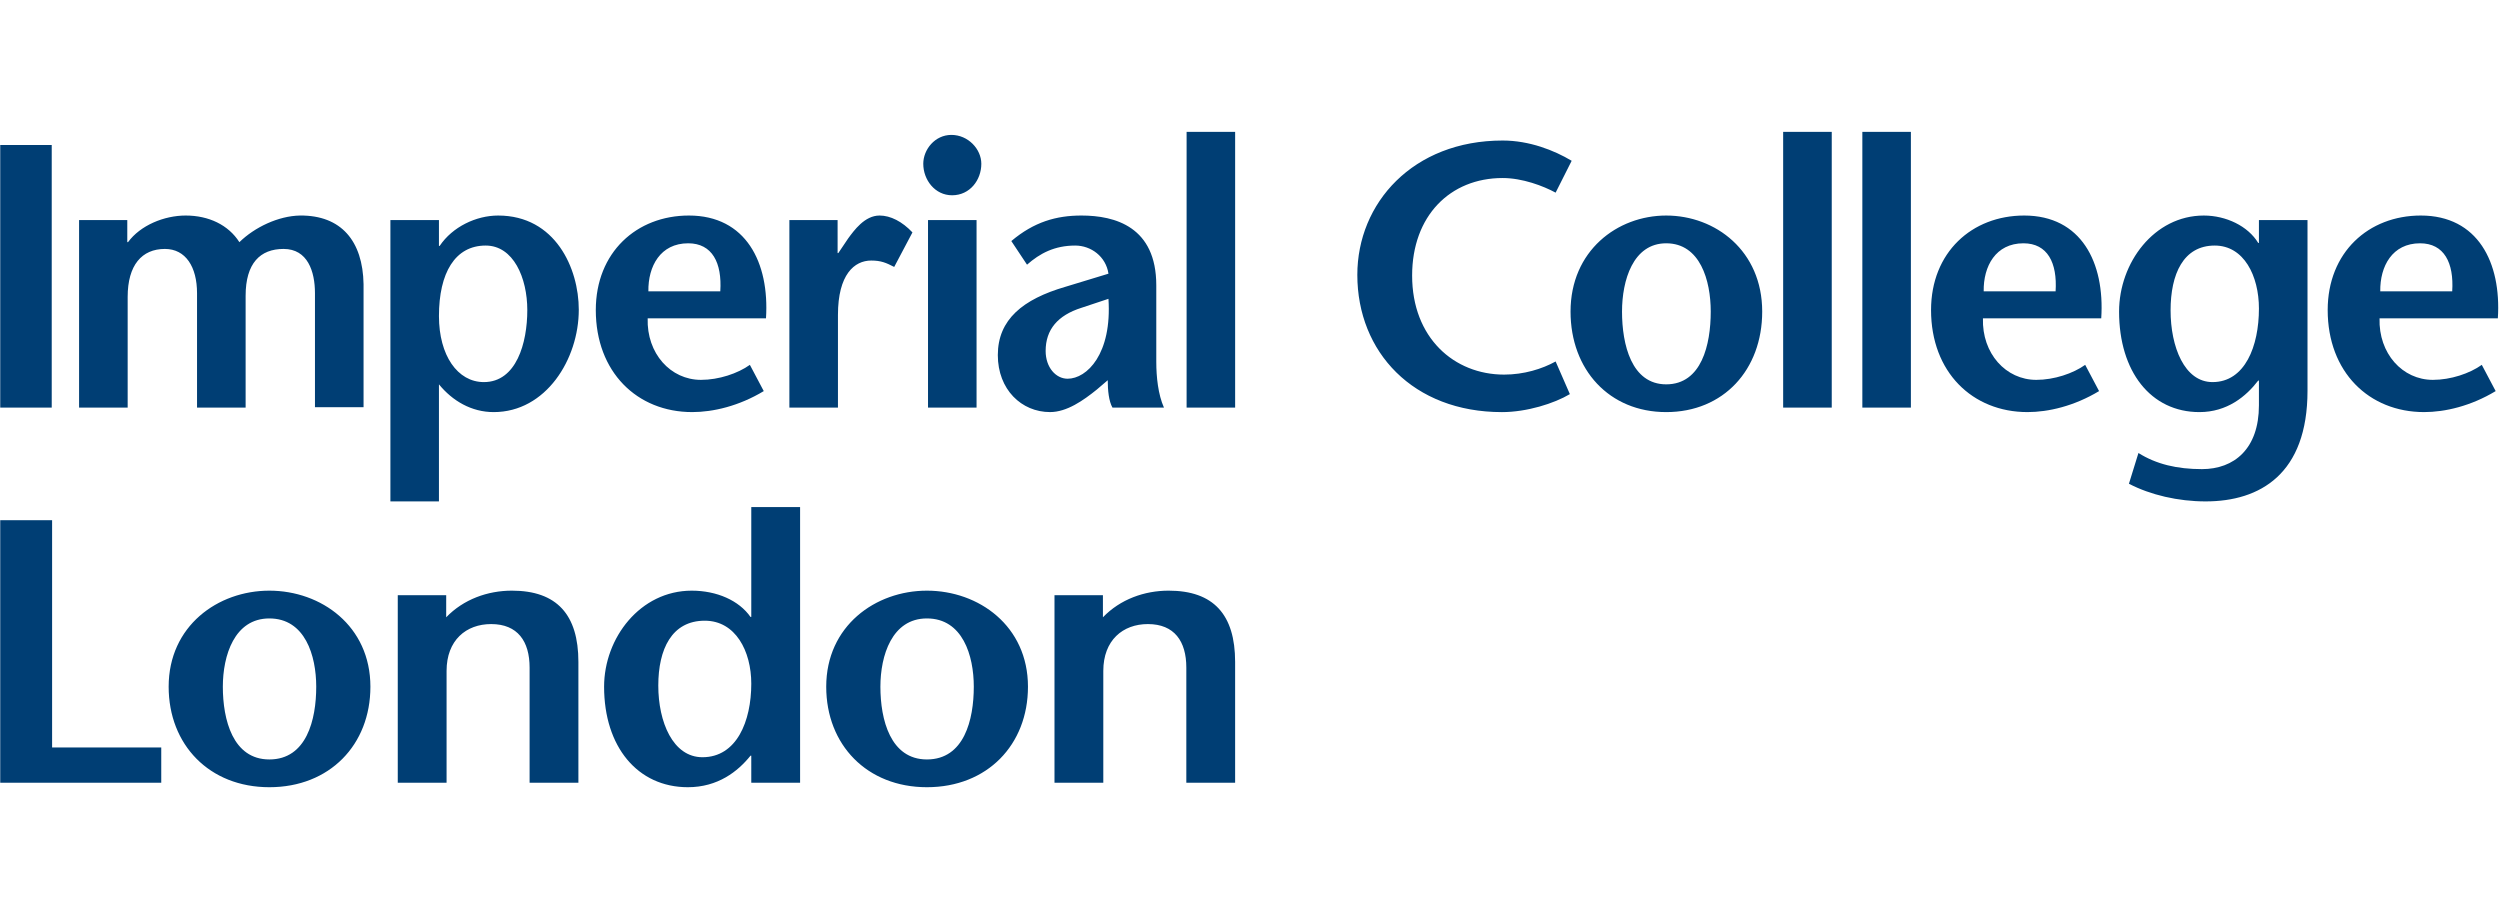
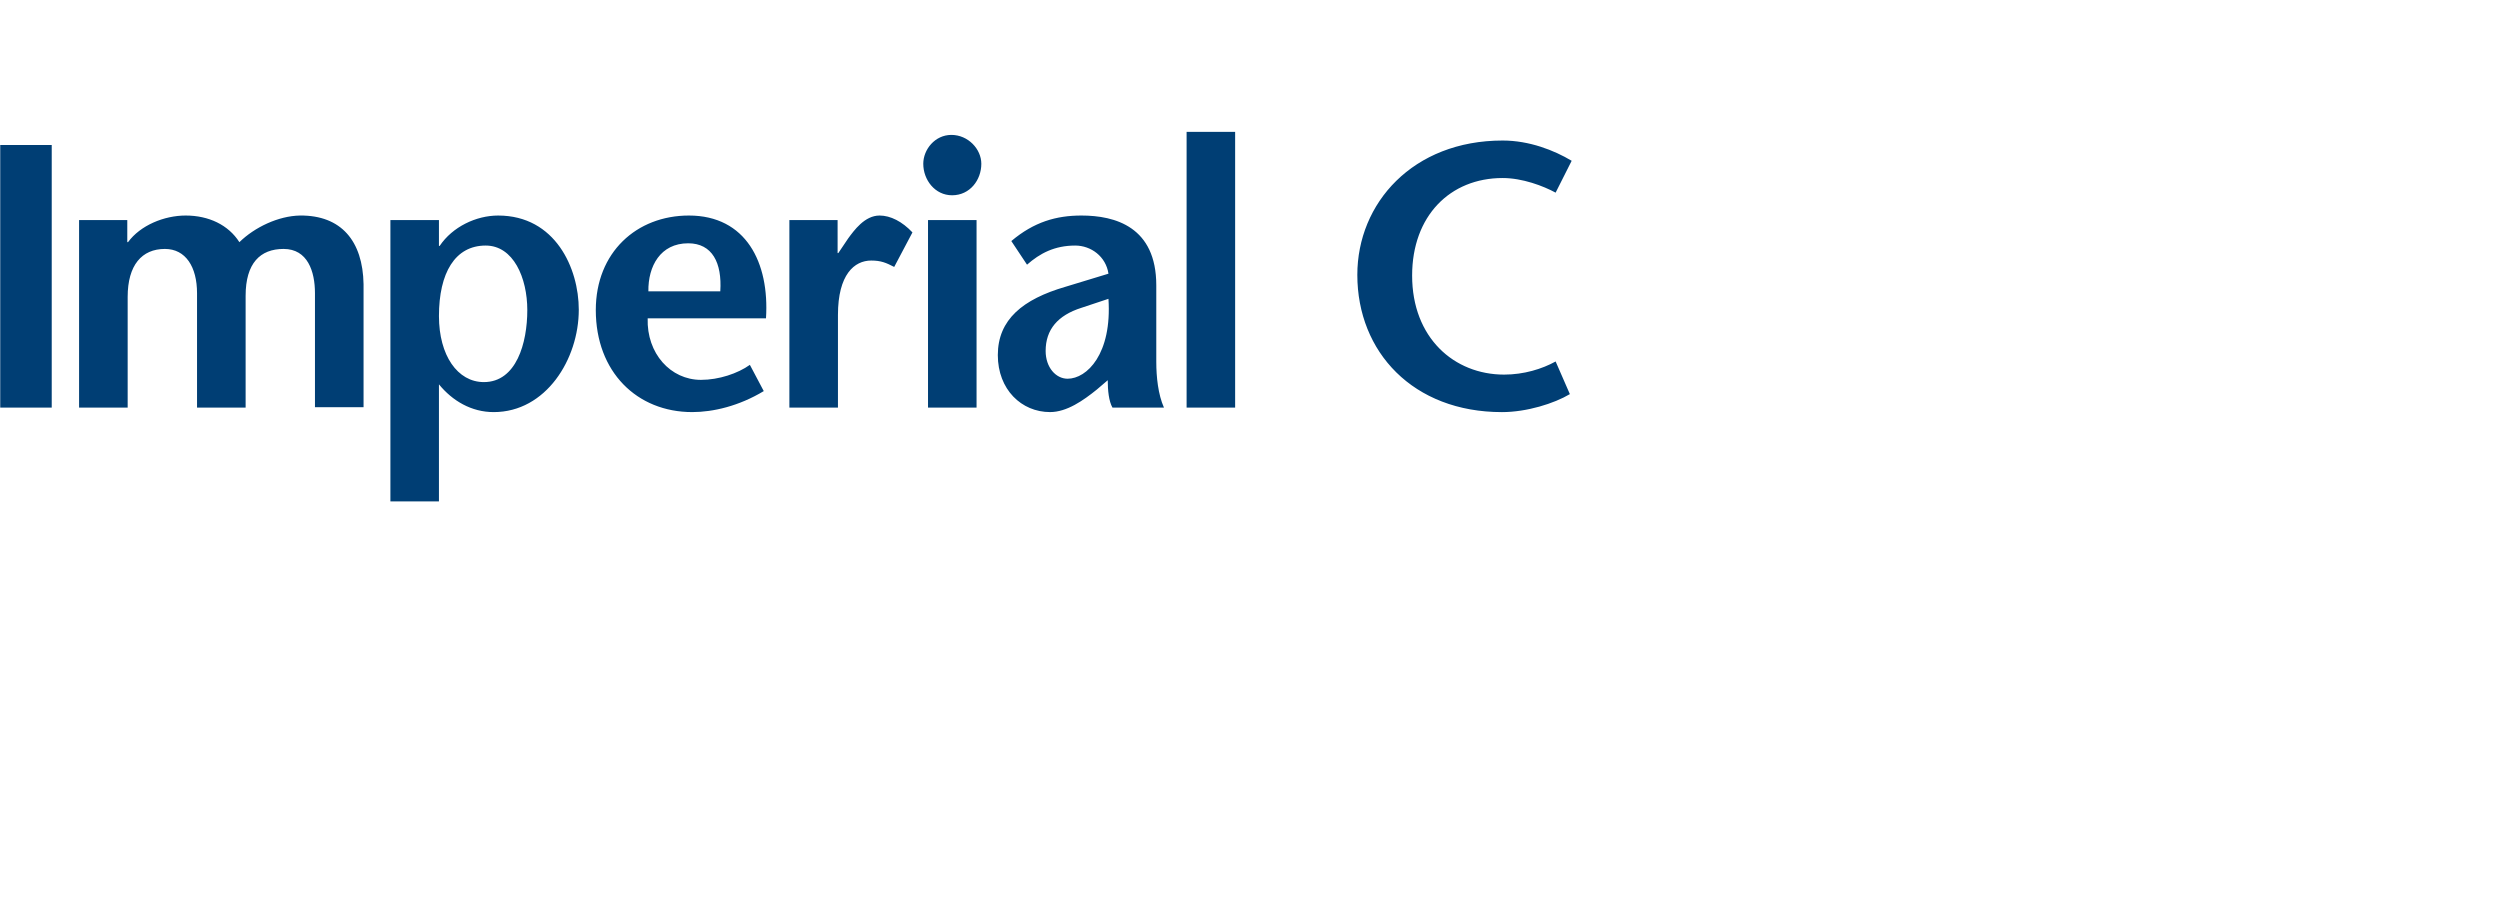
<svg xmlns="http://www.w3.org/2000/svg" width="100%" height="100%" viewBox="0 0 190 70" version="1.1" xml:space="preserve" style="fill-rule:evenodd;clip-rule:evenodd;stroke-linejoin:round;stroke-miterlimit:2;">
  <g transform="matrix(0.526,0,0,0.526,0,10)">
    <path d="M0.034,39.882L0.034,1.941L7.474,1.941L7.474,39.882L0.034,39.882ZM18.391,15.978L18.496,15.978C20.29,13.539 23.718,12.13 26.833,12.13C30.153,12.13 33.001,13.485 34.587,15.978C36.806,13.812 40.233,12.185 43.349,12.13C49.304,12.075 52.423,15.818 52.529,22.048L52.529,39.827L45.508,39.827L45.508,23.351C45.508,20.208 44.453,16.956 40.975,16.956C37.598,16.956 35.489,19.013 35.489,23.727L35.489,39.881L28.469,39.881L28.469,23.351C28.469,19.558 26.834,16.956 23.826,16.956C20.5,16.956 18.446,19.284 18.446,23.892L18.446,39.882L11.426,39.882L11.426,12.781L18.391,12.781L18.391,15.978ZM70.176,16.468C74.182,16.468 76.188,21.13 76.188,25.79C76.188,30.56 74.608,36.196 69.915,36.196C66.114,36.196 63.423,32.348 63.423,26.657C63.422,20.423 65.744,16.468 70.176,16.468ZM63.422,12.781L56.408,12.781L56.408,53.435L63.422,53.435L63.422,36.521C65.377,38.91 68.115,40.531 71.332,40.531C78.879,40.531 83.627,32.892 83.627,25.736C83.627,19.773 80.253,12.131 71.97,12.131C68.804,12.131 65.376,13.758 63.527,16.52L63.422,16.52L63.422,12.781ZM93.682,23.078C93.629,19.453 95.42,16.142 99.432,16.142C102.912,16.142 104.338,18.96 104.073,23.078L93.682,23.078ZM110.675,26.98C111.196,18.906 107.767,12.13 99.538,12.13C91.993,12.13 86.085,17.442 86.085,25.79C86.085,34.735 92.044,40.53 100.013,40.53C103.019,40.53 106.765,39.663 110.353,37.497L108.347,33.704C106.609,34.948 103.861,35.874 101.279,35.874C96.9,35.874 93.42,32.077 93.58,26.979L110.675,26.98ZM121.023,17.55L121.128,17.55L122.55,15.437C123.394,14.296 124.925,12.13 127.087,12.13C128.671,12.13 130.357,12.999 131.837,14.568L129.2,19.558C128.04,18.96 127.3,18.634 125.876,18.634C123.45,18.634 121.073,20.64 121.073,26.493L121.073,39.882L114.055,39.882L114.055,12.781L121.022,12.781L121.023,17.55ZM141.1,12.781L141.1,39.883L134.086,39.883L134.086,12.781L141.1,12.781ZM133.401,4.654C133.401,2.59 135.089,0.48 137.463,0.48C139.889,0.48 141.789,2.539 141.789,4.654C141.789,6.982 140.15,9.203 137.564,9.203C135.089,9.203 133.401,6.982 133.401,4.654ZM160.157,24.164C160.684,32.129 157.048,35.709 154.251,35.709C152.563,35.709 151.081,34.084 151.081,31.697C151.081,28.609 152.825,26.551 156.253,25.463L160.157,24.164ZM160.054,35.925C160.054,37.388 160.21,38.96 160.736,39.882L168.177,39.882C167.331,37.984 167.068,35.437 167.068,33.269L167.068,22.214C167.068,13.757 161.109,12.13 156.254,12.13C152.615,12.13 149.399,13.052 146.123,15.818L148.391,19.232C150.241,17.605 152.352,16.468 155.362,16.468C157.63,16.468 159.79,18.04 160.159,20.532L153.932,22.428C147.811,24.215 144.172,27.143 144.172,32.295C144.172,37.277 147.6,40.529 151.715,40.529C154.143,40.529 156.522,38.851 158.473,37.277L160.054,35.925ZM171.448,39.882L171.448,0.043L178.461,0.043L178.461,39.883L171.448,39.882ZM224.767,8.824C222.968,7.847 219.964,6.711 217.112,6.711C209.517,6.711 204.034,12.186 204.034,20.805C204.034,29.803 210.101,35.114 217.325,35.114C220.177,35.114 222.812,34.3 224.767,33.216L226.825,37.933C224.556,39.288 220.599,40.533 217.011,40.533C204.187,40.533 196.116,31.861 196.116,20.699C196.116,10.345 204.138,1.293 217.112,1.293C220.966,1.293 224.556,2.703 227.085,4.221L224.767,8.824Z" style="fill:rgb(0,62,116);fill-rule:nonzero;" />
-     <path d="M240.744,36.521C235.73,36.521 234.361,30.777 234.361,26.007C234.361,21.509 235.941,16.142 240.744,16.142C245.65,16.142 247.179,21.509 247.179,26.007C247.179,30.777 245.863,36.521 240.744,36.521ZM240.744,40.531C249.031,40.531 254.615,34.41 254.615,26.008C254.615,17.227 247.867,12.131 240.744,12.131C233.673,12.131 226.923,17.227 226.923,26.008C226.923,34.41 232.515,40.531 240.744,40.531ZM257.642,39.882L257.642,0.043L264.663,0.043L264.663,39.883L257.642,39.882ZM269.084,39.882L269.084,0.043L276.099,0.043L276.099,39.883L269.084,39.882ZM286.617,23.078C286.557,19.453 288.352,16.142 292.361,16.142C295.846,16.142 297.268,18.96 297.007,23.078L286.617,23.078ZM303.601,26.98C304.13,18.906 300.702,12.13 292.47,12.13C284.927,12.13 279.011,17.442 279.011,25.79C279.011,34.735 284.974,40.53 292.946,40.53C295.95,40.53 299.696,39.663 303.288,37.497L301.282,33.704C299.544,34.948 296.796,35.874 294.212,35.874C289.835,35.874 286.349,32.077 286.509,26.979L303.601,26.98ZM343.916,23.078C343.865,19.453 345.656,16.142 349.668,16.142C353.147,16.142 354.576,18.96 354.312,23.078L343.916,23.078ZM360.906,26.98C361.43,18.906 358.006,12.13 349.774,12.13C342.227,12.13 336.32,17.442 336.32,25.79C336.32,34.735 342.279,40.53 350.25,40.53C353.258,40.53 357.004,39.663 360.59,37.497L358.586,33.704C356.844,34.948 354.102,35.874 351.516,35.874C347.135,35.874 343.659,32.077 343.813,26.979L360.906,26.98ZM320.002,16.468C324.226,16.468 326.386,20.859 326.386,25.573C326.386,30.993 324.379,36.196 319.683,36.196C315.621,36.196 313.621,31.1 313.621,25.842C313.619,20.587 315.466,16.468 320.002,16.468ZM333.404,12.781L326.385,12.781L326.385,16.088L326.281,16.088C324.804,13.649 321.636,12.131 318.418,12.131C311.242,12.131 306.179,18.961 306.179,26.008C306.179,34.68 310.771,40.531 317.787,40.531C321.8,40.531 324.539,38.256 326.281,35.978L326.385,35.978L326.385,39.556C326.385,45.843 322.799,48.771 318.154,48.771C314.568,48.771 311.559,48.066 308.977,46.44L307.602,50.883C310.717,52.508 314.729,53.435 318.682,53.435C326.545,53.435 333.404,49.476 333.404,37.444L333.404,12.781ZM0.034,56.146L7.528,56.146L7.528,88.987L23.299,88.987L23.299,94.083L0.034,94.083L0.034,56.146ZM64.469,70.18C66.972,67.578 70.464,66.33 73.964,66.33C80.46,66.33 83.571,69.801 83.571,76.629L83.571,94.082L76.52,94.082L76.52,77.443C76.52,73.652 74.798,71.159 70.966,71.159C67.353,71.159 64.524,73.486 64.524,77.93L64.524,94.082L57.472,94.082L57.472,66.984L64.47,66.984L64.469,70.18ZM101.831,70.672C106.275,70.672 108.55,75.063 108.55,79.774C108.55,85.198 106.444,90.397 101.497,90.397C97.224,90.397 95.114,85.303 95.114,80.045C95.114,74.788 97.059,70.672 101.831,70.672ZM108.55,94.083L115.603,94.083L115.603,54.249L108.55,54.249L108.55,70.13L108.438,70.13C106.773,67.741 103.555,66.331 99.946,66.331C92.502,66.331 87.284,73.162 87.284,80.208C87.284,88.878 92.113,94.73 99.389,94.73C103.72,94.73 106.607,92.456 108.438,90.177L108.549,90.177L108.55,94.083ZM133.927,90.719C128.656,90.719 127.206,84.977 127.206,80.207C127.206,75.71 128.87,70.344 133.927,70.344C139.094,70.344 140.7,75.71 140.7,80.207C140.7,84.977 139.316,90.719 133.927,90.719ZM133.927,94.73C142.644,94.73 148.528,88.605 148.528,80.208C148.528,71.432 141.424,66.331 133.927,66.331C126.486,66.331 119.378,71.432 119.378,80.208C119.378,88.605 125.265,94.73 133.927,94.73ZM159.358,70.18C161.858,67.578 165.355,66.33 168.851,66.33C175.348,66.33 178.459,69.801 178.459,76.629L178.459,94.082L171.408,94.082L171.408,77.443C171.408,73.652 169.686,71.159 165.852,71.159C162.246,71.159 159.412,73.486 159.412,77.93L159.412,94.082L152.36,94.082L152.36,66.984L159.357,66.984L159.358,70.18ZM38.917,90.719C33.637,90.719 32.197,84.977 32.197,80.207C32.197,75.71 33.861,70.344 38.917,70.344C44.081,70.344 45.691,75.71 45.691,80.207C45.692,84.977 44.3,90.719 38.917,90.719ZM38.917,94.73C47.633,94.73 53.519,88.605 53.519,80.208C53.519,71.432 46.411,66.331 38.917,66.331C31.475,66.331 24.368,71.432 24.368,80.208C24.369,88.605 30.252,94.73 38.917,94.73Z" style="fill:rgb(0,62,116);fill-rule:nonzero;" />
  </g>
</svg>